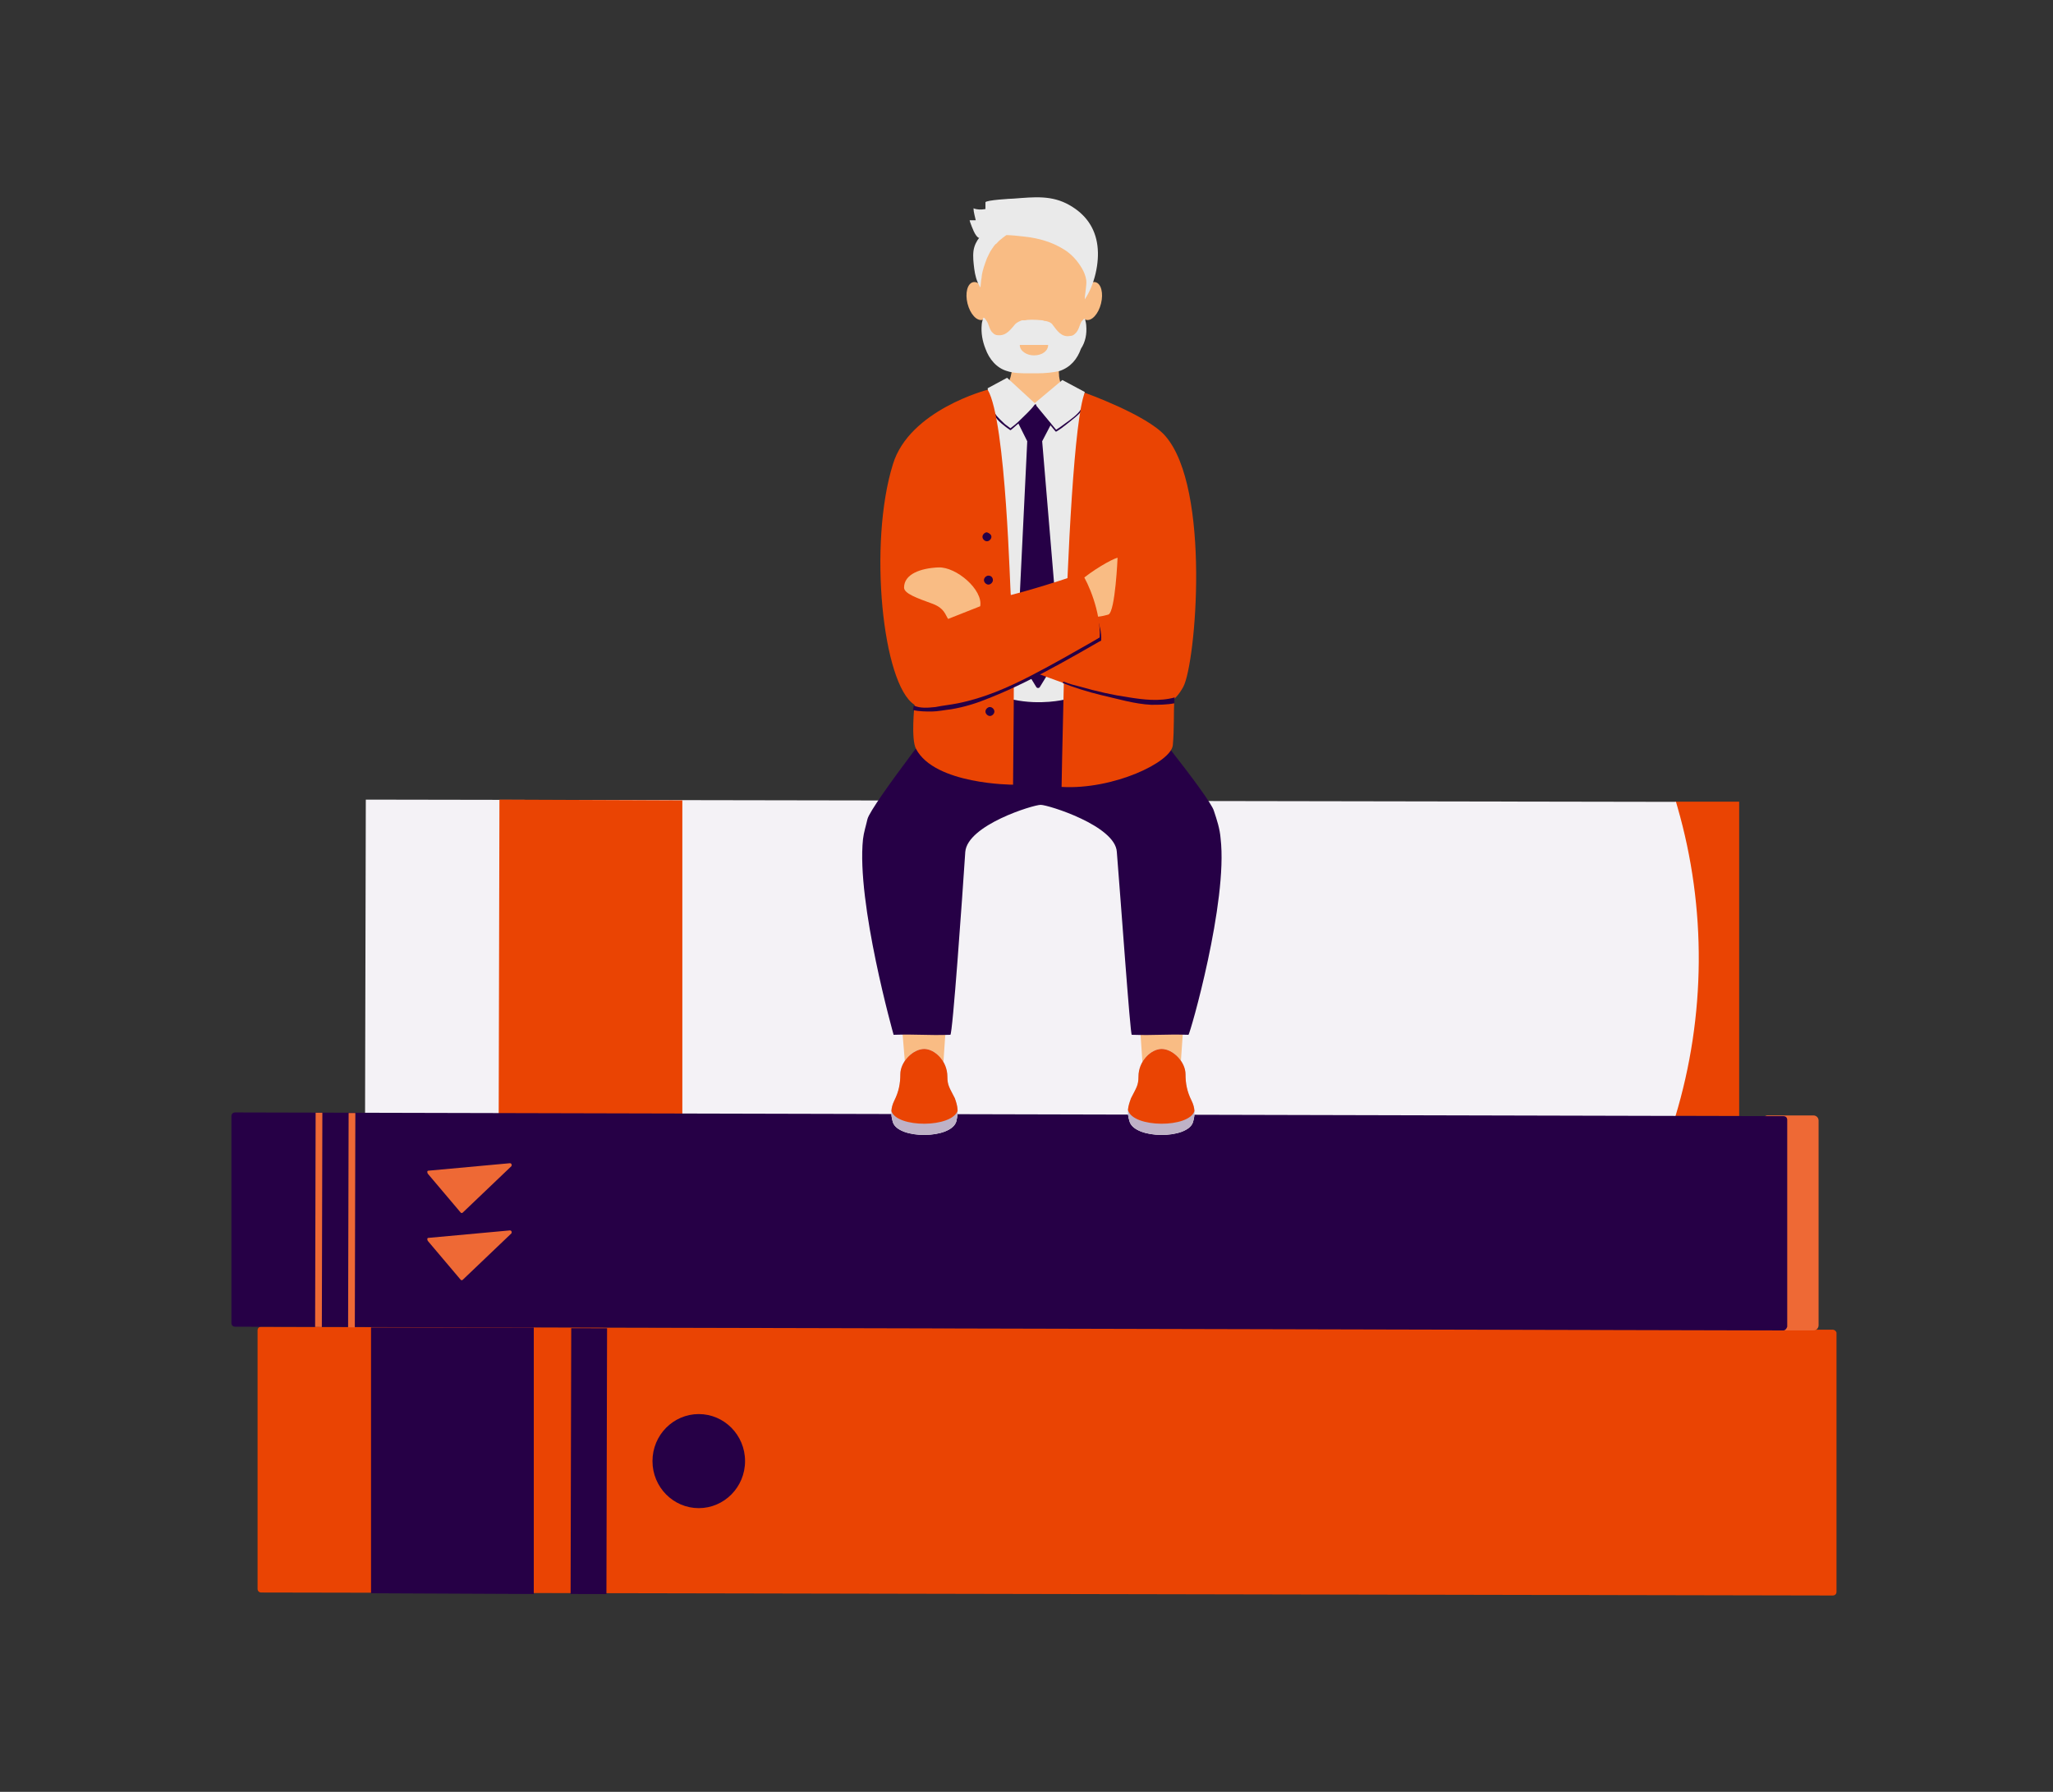
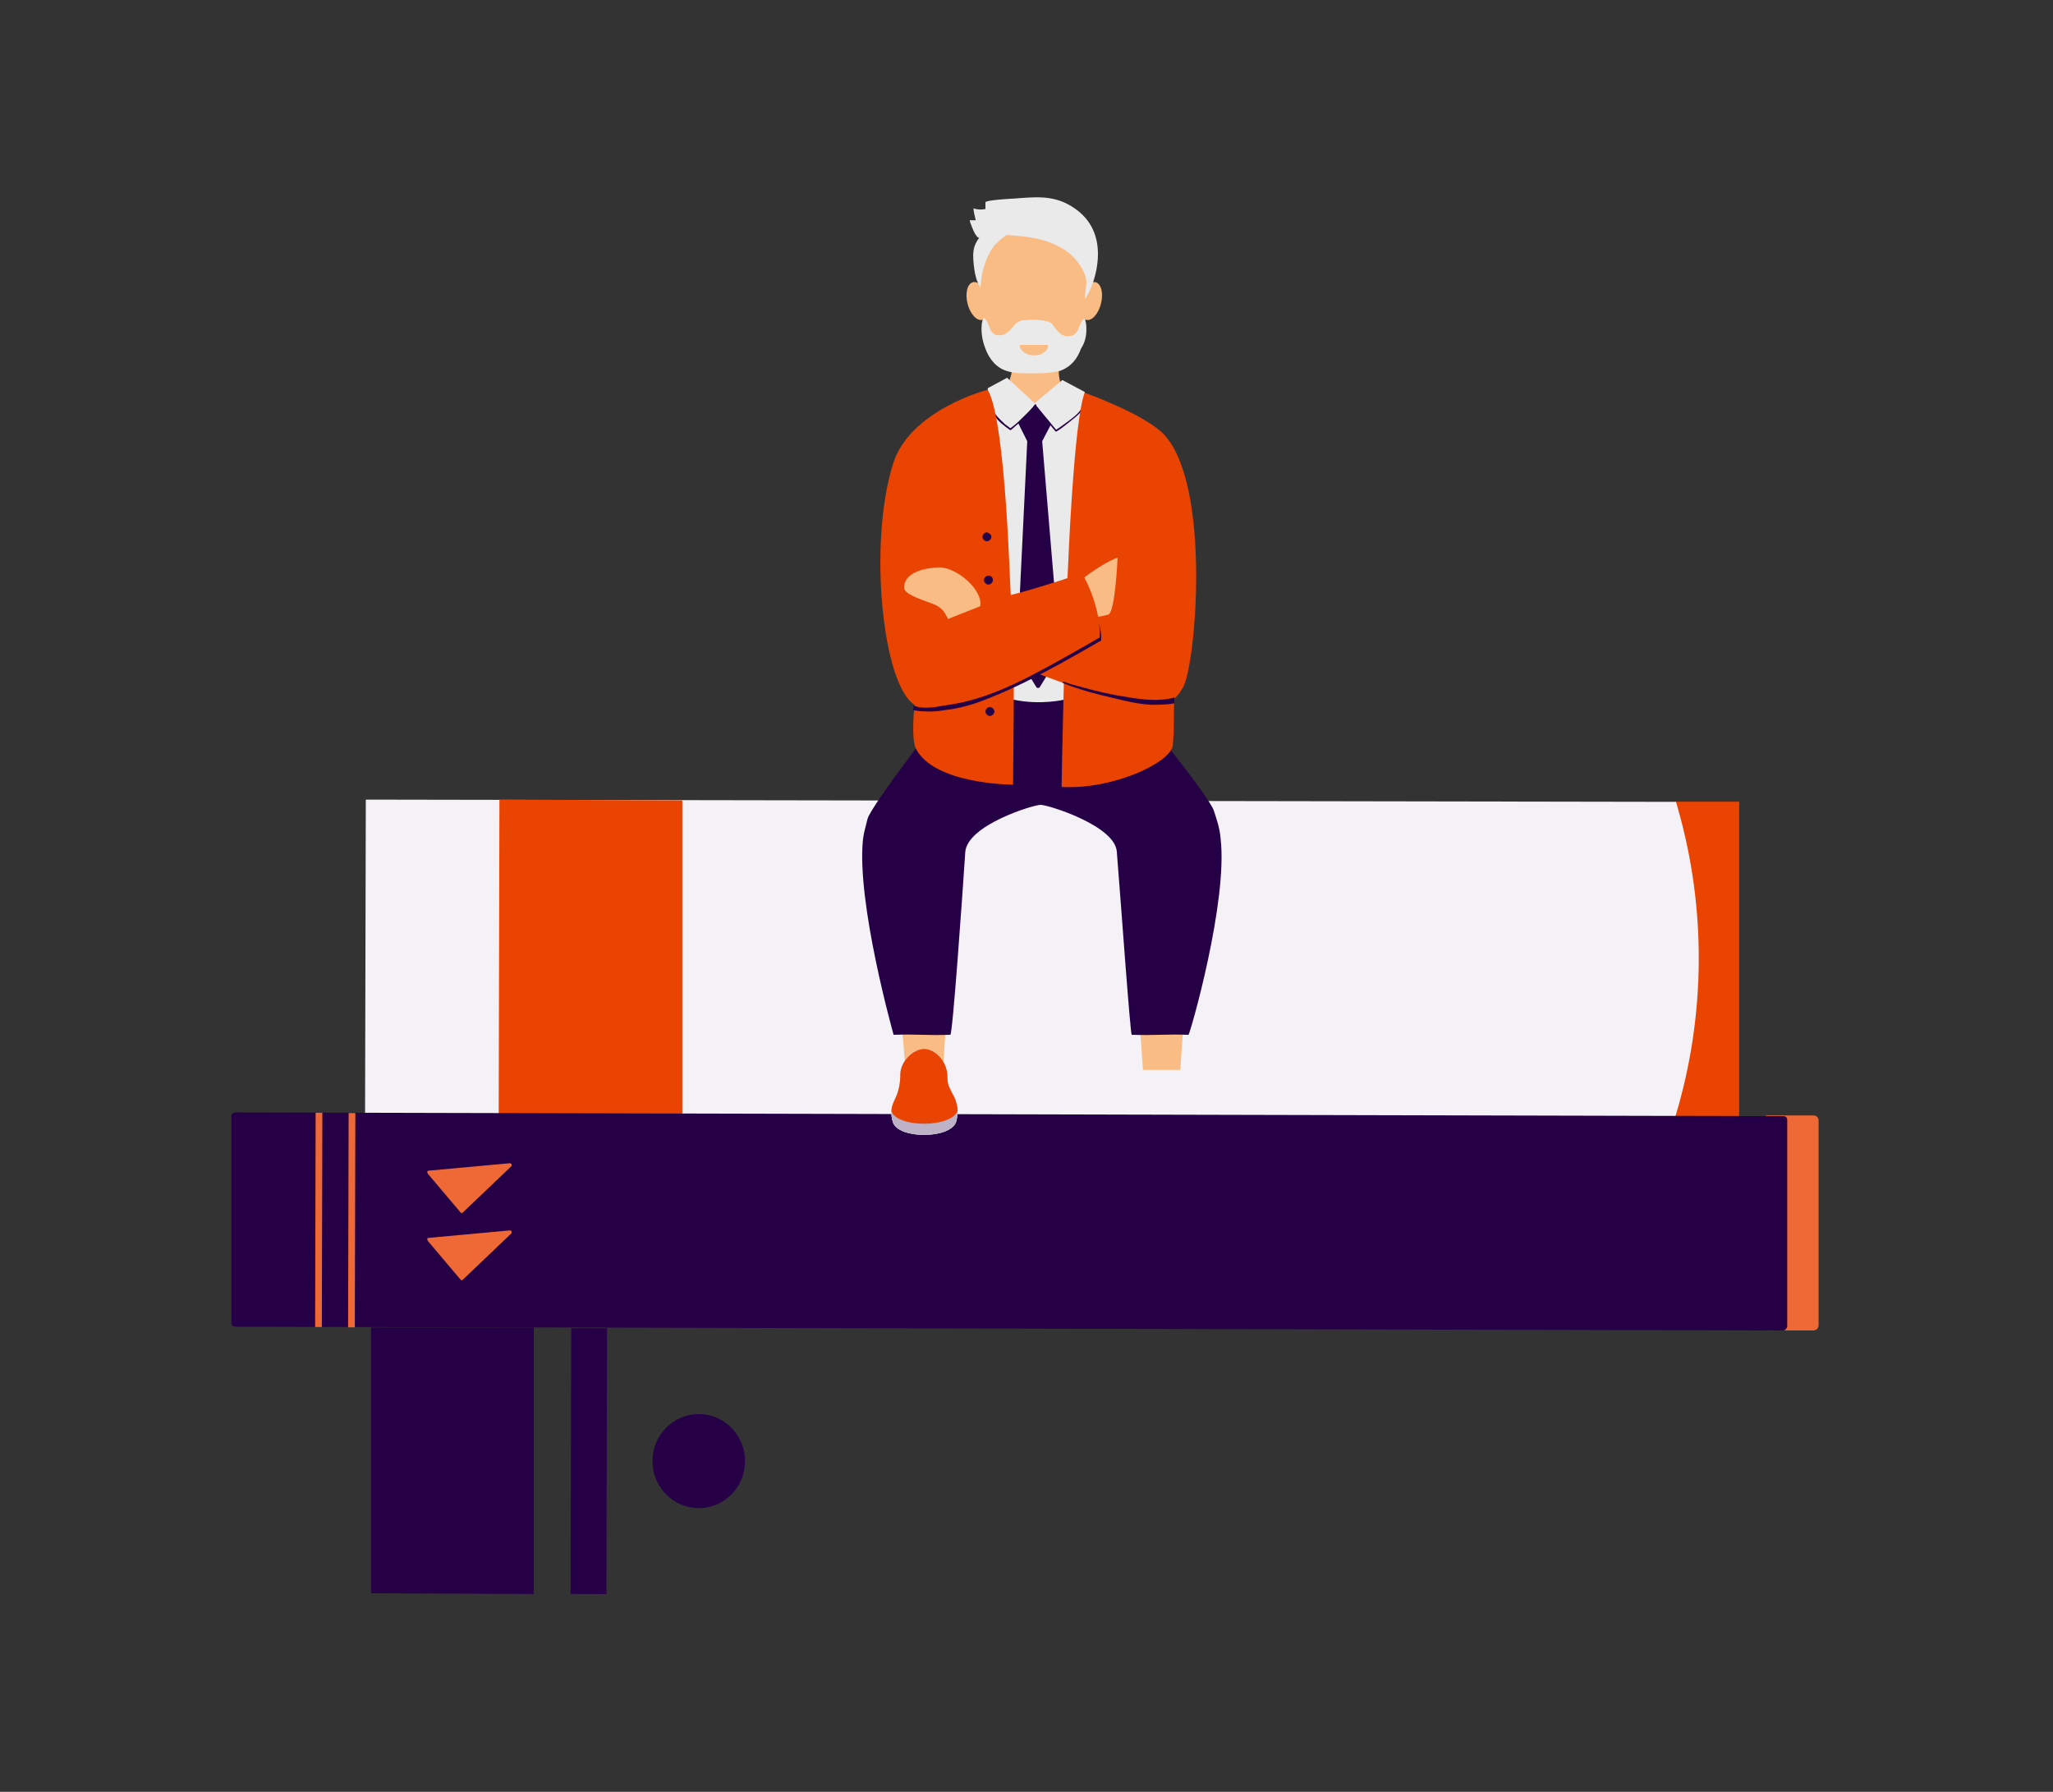
<svg xmlns="http://www.w3.org/2000/svg" xmlns:xlink="http://www.w3.org/1999/xlink" version="1.1" id="Layer_1" x="0px" y="0px" viewBox="0 0 275 240" style="enable-background:new 0 0 275 240;" xml:space="preserve">
  <rect x="0" y="0" width="275" height="240" fill="#333333" stroke="none" />
  <style type="text/css">
	.st0{fill:#EA4403;}
	.st1{fill:#260046;}
	.st2{fill:#EE6935;}
	.st3{fill:#F4F2F6;}
	.st4{fill:#F9BC84;}
	.st5{clip-path:url(#SVGID_2_);fill:#BEB2C7;}
	.st6{clip-path:url(#SVGID_2_);fill:#EA4403;}
	.st7{clip-path:url(#SVGID_4_);fill:#BEB2C7;}
	.st8{clip-path:url(#SVGID_4_);fill:#EA4403;}
	.st9{fill:#EAEAEA;}
	.st10{opacity:0.5;clip-path:url(#SVGID_6_);fill:#F9BC84;}
</style>
  <g>
    <g>
      <g>
-         <path class="st0" d="M245.5,178.1L35,177.7c-0.3,0-0.5,0.2-0.5,0.5l0,34.6c0,0.3,0.2,0.5,0.5,0.5l210.5,0.4     c0.3,0,0.5-0.2,0.5-0.5l0-34.7C246,178.4,245.8,178.1,245.5,178.1z" />
        <polygon class="st1" points="71.5,213.5 49.7,213.4 49.7,177.8 71.5,177.8    " />
        <rect x="61.1" y="193.2" transform="matrix(2.430855e-03 -1 1 2.430855e-03 -116.918 274.127)" class="st1" width="35.6" height="4.8" />
        <path class="st1" d="M99.8,195.7c0,3.5-2.8,6.3-6.2,6.3c-3.4,0-6.2-2.8-6.2-6.3s2.8-6.3,6.2-6.3C97,189.4,99.8,192.2,99.8,195.7z     " />
      </g>
      <path class="st2" d="M242.9,178.2h-6.1c-0.4,0-0.7-0.3-0.7-0.7v-27.4c0-0.4,0.3-0.7,0.7-0.7h6.1c0.4,0,0.7,0.3,0.7,0.7v27.4    C243.6,177.9,243.3,178.2,242.9,178.2z" />
      <g>
        <rect x="207.6" y="124.2" transform="matrix(-1.092784e-06 1 -1 -1.092784e-06 357.164 -100.224)" class="st0" width="42.1" height="8.6" />
-         <path class="st3" d="M224.4,149.6l-175.5-0.4l0.1-42.1l175.5,0.3l0.2,0.7C228.6,121.6,228.5,136.1,224.4,149.6L224.4,149.6z" />
+         <path class="st3" d="M224.4,149.6l-175.5-0.4l0.1-42.1l175.5,0.3l0.2,0.7C228.6,121.6,228.5,136.1,224.4,149.6L224.4,149.6" />
        <polygon class="st0" points="91.4,149.3 66.8,149.3 66.9,107.1 91.4,107.2    " />
      </g>
      <g>
        <path class="st1" d="M238.9,178.2l-207.4-0.5c-0.3,0-0.5-0.2-0.5-0.5l0-27.7c0-0.3,0.2-0.5,0.5-0.5l207.4,0.5     c0.3,0,0.5,0.2,0.5,0.5l0,27.7C239.3,178,239.1,178.2,238.9,178.2z" />
        <rect x="28.4" y="162.9" transform="matrix(2.409091e-03 -1 1 2.409091e-03 -120.758 205.748)" class="st2" width="28.7" height="0.9" />
        <rect x="32.8" y="162.9" transform="matrix(2.464978e-03 -1 1 2.464978e-03 -116.353 210.178)" class="st2" width="28.7" height="0.9" />
      </g>
      <g>
        <path class="st2" d="M68.3,155.8l-10.9,1c-0.2,0-0.2,0.2-0.1,0.4l0,0l4.4,5.2c0,0,0,0,0,0l0,0l0,0c0.1,0.1,0.2,0.1,0.3,0l6.5-6.2     C68.6,156,68.5,155.8,68.3,155.8" />
        <path class="st2" d="M68.3,164.8l-10.9,1c-0.2,0-0.2,0.2-0.1,0.4l0,0l4.4,5.2c0,0,0,0,0,0l0,0l0,0c0.1,0.1,0.2,0.1,0.3,0l6.5-6.2     C68.6,165,68.5,164.8,68.3,164.8" />
      </g>
    </g>
    <g>
      <g>
        <polygon class="st4" points="152.6,136 158.6,136.1 158.1,143.3 153.1,143.3    " />
        <g>
          <defs>
-             <path id="SVGID_1_" d="M151.3,150.2c0.7,2.4,7.8,2.4,8.5,0.1c0.3-1,0.3-1.9-0.2-2.9c-0.6-1.2-0.8-2.3-0.8-3.5       c0-1.7-1.7-3.4-3.2-3.4c-1.4,0-3.1,1.6-3.1,3.7c0,1.2-0.3,1.5-1,2.9C151.1,148.2,150.9,148.9,151.3,150.2z" />
-           </defs>
+             </defs>
          <use xlink:href="#SVGID_1_" style="overflow:visible;fill:#FFFFFF;" />
          <clipPath id="SVGID_2_">
            <use xlink:href="#SVGID_1_" style="overflow:visible;" />
          </clipPath>
          <path class="st5" d="M151.3,150.2c0.7,2.4,7.8,2.4,8.5,0.1c0.3-1,0.3-1.9-0.2-2.9c-0.6-1.2-0.8-2.3-0.8-3.5      c0-1.7-1.7-3.4-3.2-3.4c-1.4,0-3.1,1.6-3.1,3.7c0,1.2-0.3,1.5-1,2.9C151.1,148.2,150.9,148.9,151.3,150.2z" />
          <path class="st6" d="M151.1,148.7c0.7,2.4,8.2,2.4,8.9,0.1c0.3-1,0-1.9-0.4-2.9c-0.6-1.2-0.8-2.3-0.8-3.5c0-1.7-1.7-3.4-3.2-3.4      c-1.4,0-3.1,1.6-3.1,3.7c0,1.2-0.3,1.5-1,2.9C151,146.8,150.7,147.4,151.1,148.7z" />
        </g>
      </g>
      <g>
        <polygon class="st4" points="126.8,136 120.7,136.1 121.3,143.3 126.3,143.3    " />
        <g>
          <defs>
            <path id="SVGID_3_" d="M128.1,150.2c-0.7,2.4-7.8,2.4-8.5,0.1c-0.3-1-0.3-1.9,0.2-2.9c0.6-1.2,0.8-2.3,0.8-3.5       c0-1.7,1.7-3.4,3.2-3.4c1.4,0,3.1,1.6,3.1,3.7c0,1.2,0.3,1.5,1,2.9C128.3,148.2,128.4,148.9,128.1,150.2z" />
          </defs>
          <use xlink:href="#SVGID_3_" style="overflow:visible;fill:#FFFFFF;" />
          <clipPath id="SVGID_4_">
            <use xlink:href="#SVGID_3_" style="overflow:visible;" />
          </clipPath>
          <path class="st7" d="M128.1,150.2c-0.7,2.4-7.8,2.4-8.5,0.1c-0.3-1-0.3-1.9,0.2-2.9c0.6-1.2,0.8-2.3,0.8-3.5      c0-1.7,1.7-3.4,3.2-3.4c1.4,0,3.1,1.6,3.1,3.7c0,1.2,0.3,1.5,1,2.9C128.3,148.2,128.4,148.9,128.1,150.2z" />
          <path class="st8" d="M128.3,148.7c-0.7,2.4-8.2,2.4-8.9,0.1c-0.3-1,0-1.9,0.4-2.9c0.6-1.2,0.8-2.3,0.8-3.5      c0-1.7,1.7-3.4,3.2-3.4c1.4,0,3.1,1.6,3.1,3.7c0,1.2,0.3,1.5,1,2.9C128.3,146.8,128.6,147.4,128.3,148.7z" />
        </g>
      </g>
      <path class="st1" d="M163.5,112.3c-0.1-1.3-0.5-2.5-0.9-3.7c-0.5-1.8-10.8-14.5-11.5-15.2c-0.3-0.3-0.7-0.9-1.2-0.9    c-2.3-0.2-6.3-0.4-10.4-0.4c-4.1,0.1-8.1,0.2-10.4,0.4c-0.4,0-0.8,0.5-1,0.8c-0.6,0.6-11.4,14.5-11.9,16.4    c-0.2,0.9-0.5,1.8-0.6,2.7c-0.9,8.5,4.1,26.2,4.1,26.2c3.3-0.1,4.3,0.1,7.6,0c0.3,0,1.6-18.4,2-24.5c0.3-3.6,9.1-6.3,10.1-6.3    c1,0,10,2.8,10.2,6.3c0.5,6.1,1.8,24.5,2,24.5c3.3,0.1,4.3-0.1,7.6,0C159.4,138.5,164.5,120.8,163.5,112.3z" />
    </g>
    <g>
      <g>
        <path class="st4" d="M134.9,46.9c0.6,1.9,1.3,2.2-0.4,5.7c1.2,2,7.3,2.2,8,0c-1.2-3-0.5-3.7-0.2-5.7S134.3,45,134.9,46.9z" />
        <ellipse transform="matrix(0.242 -0.97 0.97 0.242 71.652 172.382)" class="st4" cx="146.2" cy="40.3" rx="2.6" ry="1.4" />
        <ellipse transform="matrix(0.97 -0.242 0.242 0.97 -5.865 32.932)" class="st4" cx="131" cy="40.3" rx="1.4" ry="2.6" />
        <path class="st4" d="M145.7,34.8c0-6.1-14.6-6.1-14.6,0c0,0-0.9,9.1,4.1,14c2,1.9,5.1,2,7.1,0C147.1,43.9,145.7,34.8,145.7,34.8z     " />
        <path class="st9" d="M132.9,33.3c-0.3,0.4-0.5,0.9-0.7,1.3c-0.3,0.8-0.6,1.6-0.7,2.4c0,0.3-0.1,0.5-0.1,0.8     c-0.1,0.8,0,0.8-0.2,0.5c-0.4-0.7-0.6-1.5-0.7-2.3c-0.1-0.8-0.2-1.6-0.1-2.4c0.1-0.7,0.4-1.3,0.8-1.8c0.3-0.4,0.8-0.7,1.2-0.9     c0.6-0.4,1.3-0.8,2-0.9c1.2-0.2,2,0.2,0.9,1.1c-0.6,0.5-1.3,0.9-1.8,1.5C133.3,32.7,133.1,33,132.9,33.3z" />
        <path class="st9" d="M130.7,29.5c-0.1-0.5-0.3-1.1-0.3-1.6c0.5,0.2,1,0.2,1.6,0.1c0-0.3,0-0.6,0-0.9c0-0.3,3.5-0.5,3.8-0.5     c2.7-0.2,5.1-0.5,7.5,0.9c2.1,1.2,3.4,3,3.7,5.4c0.3,2.3-0.4,5.3-1.7,7.2c0-0.6,0.3-2,0.2-2.6c-0.1-0.6-0.3-1.1-0.6-1.6     c-0.6-1-1.4-1.9-2.4-2.5c-1.6-1-3.4-1.5-5.2-1.7c-1.7-0.2-3.7-0.4-5.3,0c-0.8,0.2-0.9,0.4-1.4-0.4c-0.1-0.1-0.8-1.8-0.7-1.8     C130.2,29.5,130.4,29.5,130.7,29.5z" />
      </g>
      <g>
        <defs>
          <path id="SVGID_5_" d="M134.9,46.9c0.6,1.9,1.3,2.2-0.4,5.7c1.2,2,7.3,2.2,8,0c-1.2-3-0.5-3.7-0.2-5.7S134.3,45,134.9,46.9z" />
        </defs>
        <clipPath id="SVGID_6_">
          <use xlink:href="#SVGID_5_" style="overflow:visible;" />
        </clipPath>
-         <path class="st10" d="M145.5,44.2c0-0.2-0.1-0.7-0.2-0.9c-0.1-0.1-0.3,0.3-0.4,0.3c-0.3,0.5-0.4,1.3-0.9,1.7     c-0.2,0.2-0.4,0.3-0.7,0.3c-1.1,0.2-1.7-0.7-2.3-1.5c-0.2-0.3-0.5-0.4-0.9-0.5c0,0,0,0,0,0c0,0-0.1,0-0.1,0     c-0.1,0-0.3-0.1-0.4-0.1c-1-0.1-1.9-0.1-2.3,0c-0.1,0-0.1,0-0.2,0c-0.1,0-0.2,0-0.2,0l0,0c-0.3,0.1-0.7,0.3-0.9,0.5     c-0.6,0.7-1.2,1.6-2.3,1.5c-0.3,0-0.5-0.1-0.7-0.3c-0.5-0.4-0.5-1.2-0.9-1.7c0,0-0.3-0.5-0.4-0.3c-0.1,0.3-0.2,0.7-0.2,0.9     c-0.1,1.1,0.1,2.2,0.5,3.2c0.5,1.4,1.5,2.6,2.9,3c0.9,0.3,1.9,0.3,2.9,0.3c0.2,0,1,0,1.2,0c1,0,2-0.1,2.9-0.3     c1.5-0.5,2.4-1.6,2.9-3C145.4,46.5,145.6,45.3,145.5,44.2z" />
      </g>
      <path class="st9" d="M145.5,43.6c0-0.2-0.1-0.7-0.2-0.9c-0.1-0.1-0.3,0.3-0.4,0.3c-0.3,0.5-0.4,1.3-0.9,1.7    c-0.2,0.2-0.4,0.3-0.7,0.3c-1.1,0.2-1.7-0.7-2.3-1.5c-0.2-0.3-0.5-0.4-0.9-0.5c0,0,0,0,0,0c0,0-0.1,0-0.1,0    c-0.1,0-0.3-0.1-0.4-0.1c-1-0.1-1.9-0.1-2.3,0c-0.1,0-0.1,0-0.2,0c-0.1,0-0.2,0-0.2,0l0,0c-0.3,0.1-0.7,0.3-0.9,0.5    c-0.6,0.7-1.2,1.6-2.3,1.5c-0.3,0-0.5-0.1-0.7-0.3c-0.5-0.4-0.5-1.2-0.9-1.7c0,0-0.3-0.5-0.4-0.3c-0.1,0.3-0.2,0.7-0.2,0.9    c-0.1,1.1,0.1,2.2,0.5,3.2c0.5,1.4,1.5,2.6,2.9,3c0.9,0.3,1.9,0.3,2.9,0.3c0.2,0,1,0,1.2,0c1,0,2-0.1,2.9-0.3    c1.5-0.5,2.4-1.6,2.9-3C145.4,45.8,145.6,44.7,145.5,43.6z" />
      <g>
        <path class="st4" d="M138.5,47.6c1.1,0,1.9-0.6,1.9-1.4h-3.8C136.6,47,137.5,47.6,138.5,47.6z" />
      </g>
    </g>
    <path class="st9" d="M135.7,93.7c3.7,0.8,6.9,0,6.9,0l2.7-41.2l-3-1.6l-3.7,3.1l-3.7-3.4l-2.6,1.4L135.7,93.7z" />
    <polygon class="st1" points="141.2,78.2 139.6,59.1 140.8,56.8 138.7,54.4 136.4,56.7 137.6,59.1 136.6,79.7  " />
    <path class="st1" d="M133.2,55.6c0.4,0.8,1.4,1.5,2.1,2c0,0,0.1,0,0.1,0c0.5-0.4,0.9-0.8,1.4-1.2c0.7-0.6,1.4-1.3,2-2.1   c0.1-0.1-0.1-0.2-0.2-0.1c-0.6,0.8-1.3,1.4-2,2.1c-0.4,0.4-0.9,0.8-1.3,1.1c0,0,0.1,0,0.1,0c-0.3-0.2-0.5-0.4-0.8-0.6   c-0.4-0.4-1-0.9-1.3-1.4c-0.1-0.1,0,0.1,0,0.2L133.2,55.6z" />
    <path class="st1" d="M138.6,54.4c0.9,1.1,1.9,2.3,2.8,3.4c0,0,0.1,0,0.1,0c0.5-0.3,0.9-0.6,1.4-1c0.6-0.5,1.6-1.2,2.1-1.9   c0.1-0.1-0.1-0.2-0.2-0.1c-0.4,0.7-1.4,1.4-2.1,1.9c-0.4,0.3-0.8,0.6-1.3,0.9c0,0,0.1,0,0.1,0c-0.9-1.1-1.9-2.3-2.8-3.4   C138.7,54.2,138.5,54.3,138.6,54.4L138.6,54.4z" />
    <path class="st1" d="M127,83.1c0.7-0.4,1.5-0.6,2.2-0.9c0.6-0.3,1.3-0.5,1.9-0.7c1.4-0.5,2.7-1.1,4.1-1.5c0.1,0,0.1-0.2-0.1-0.2   c-1.4,0.4-2.8,1-4.2,1.5c-0.6,0.2-1.3,0.5-1.9,0.8c-0.7,0.3-1.5,0.6-2.2,0.9C126.8,83,126.9,83.1,127,83.1L127,83.1z" />
    <path class="st1" d="M136.9,88.9h4.3l-1.9,3.1c-0.1,0.2-0.4,0.2-0.5,0L136.9,88.9z" />
    <path class="st0" d="M145.3,52.6c0,0,8.4,3,10.8,5.8c6.1,7,4.1,30.4,2.4,33.6c-0.6,1.1-1.2,1.6-1.2,1.6c-0.1,1.8,0,4.1-0.2,6.2   c-0.2,2.3-8,6-14.9,5.6c0,0,0.1-6,0.3-13.9l-3.3-1.2l3.4-1.9C143,74.2,143.9,56.1,145.3,52.6z" />
    <path class="st4" d="M144.7,77.8c1.6-1.4,4.2-2.9,5-3.1c0,0-0.3,7.1-1.2,7.6c0,0-1.2,0.4-2.1,0.3L144.7,77.8z" />
    <path class="st1" d="M146.9,82.8c0.2,0.9-5,3.3-5,4.2c0,0.1,5.6-1.1,5.6-1.2c0.1-1.1-0.3-2.2-0.5-3.1   C146.9,82.6,146.9,82.7,146.9,82.8L146.9,82.8z" />
    <path class="st0" d="M132.3,52.2c0,0-10.5,2.7-12.7,10c-3.3,10.6-1.4,29.5,2.9,32.2c0,0-0.5,4.6,0.2,5.9c2.5,4.8,13,4.8,13,4.8   c0.1-9,0.1-13.3,0.1-13.3c5.1-2.2,11.5-6.4,11.5-6.4c0.2-3.4-1.6-7.5-2.4-8.6c0,0-5.2,1.8-9.5,2.9   C135.3,79.8,134.8,56.4,132.3,52.2z" />
    <path class="st4" d="M121.1,78.7c0-1.8,2.2-2.6,4.6-2.7c2.4-0.1,6,3,5.6,5.2l-4.3,1.7c-0.4-0.6-0.5-1.4-2-2   C122.8,80.1,121.1,79.5,121.1,78.7z" />
    <path class="st1" d="M133,77.7c0,0.3-0.3,0.6-0.6,0.6c-0.3,0-0.6-0.3-0.6-0.6c0-0.3,0.3-0.6,0.6-0.6C132.8,77.1,133,77.4,133,77.7z   " />
    <path class="st1" d="M133.2,95.3c0,0.3-0.3,0.6-0.6,0.6c-0.3,0-0.6-0.3-0.6-0.6s0.3-0.6,0.6-0.6C132.9,94.7,133.2,95,133.2,95.3z" />
    <path class="st1" d="M132.8,71.9c0,0.3-0.3,0.6-0.6,0.6c-0.3,0-0.6-0.3-0.6-0.6s0.3-0.6,0.6-0.6C132.5,71.4,132.8,71.6,132.8,71.9z   " />
    <path class="st1" d="M147.3,85.4c-3,1.7-6.1,3.5-9.2,5.1c-3.1,1.6-6.3,3-9.8,3.7c-1,0.2-2,0.3-3,0.5c-1,0.1-2,0.2-2.9-0.2l-0.1,0.6   c0.8,0.2,1.7,0.2,2.5,0.2c0.8,0,1.7-0.2,2.6-0.3c1.8-0.3,3.4-0.8,5.1-1.5c3.3-1.3,6.4-2.9,9.5-4.6c1.8-1,3.6-2,5.3-3   C147.6,85.8,147.5,85.3,147.3,85.4z" />
    <g>
      <path class="st1" d="M151.2,93.4c-2.1-0.3-4.3-0.8-6.4-1.4c-0.8-0.2-1.6-0.4-2.3-0.7c-0.1,0-0.2,0.2-0.1,0.2    c1.2,0.5,3.4,1.2,5.1,1.6c2.2,0.5,4.5,1.2,6.7,1.3c1,0,2.1,0,3.1-0.2c0-0.4,0-0.8,0.1-0.8C155.3,94,153.1,93.7,151.2,93.4z" />
    </g>
  </g>
</svg>